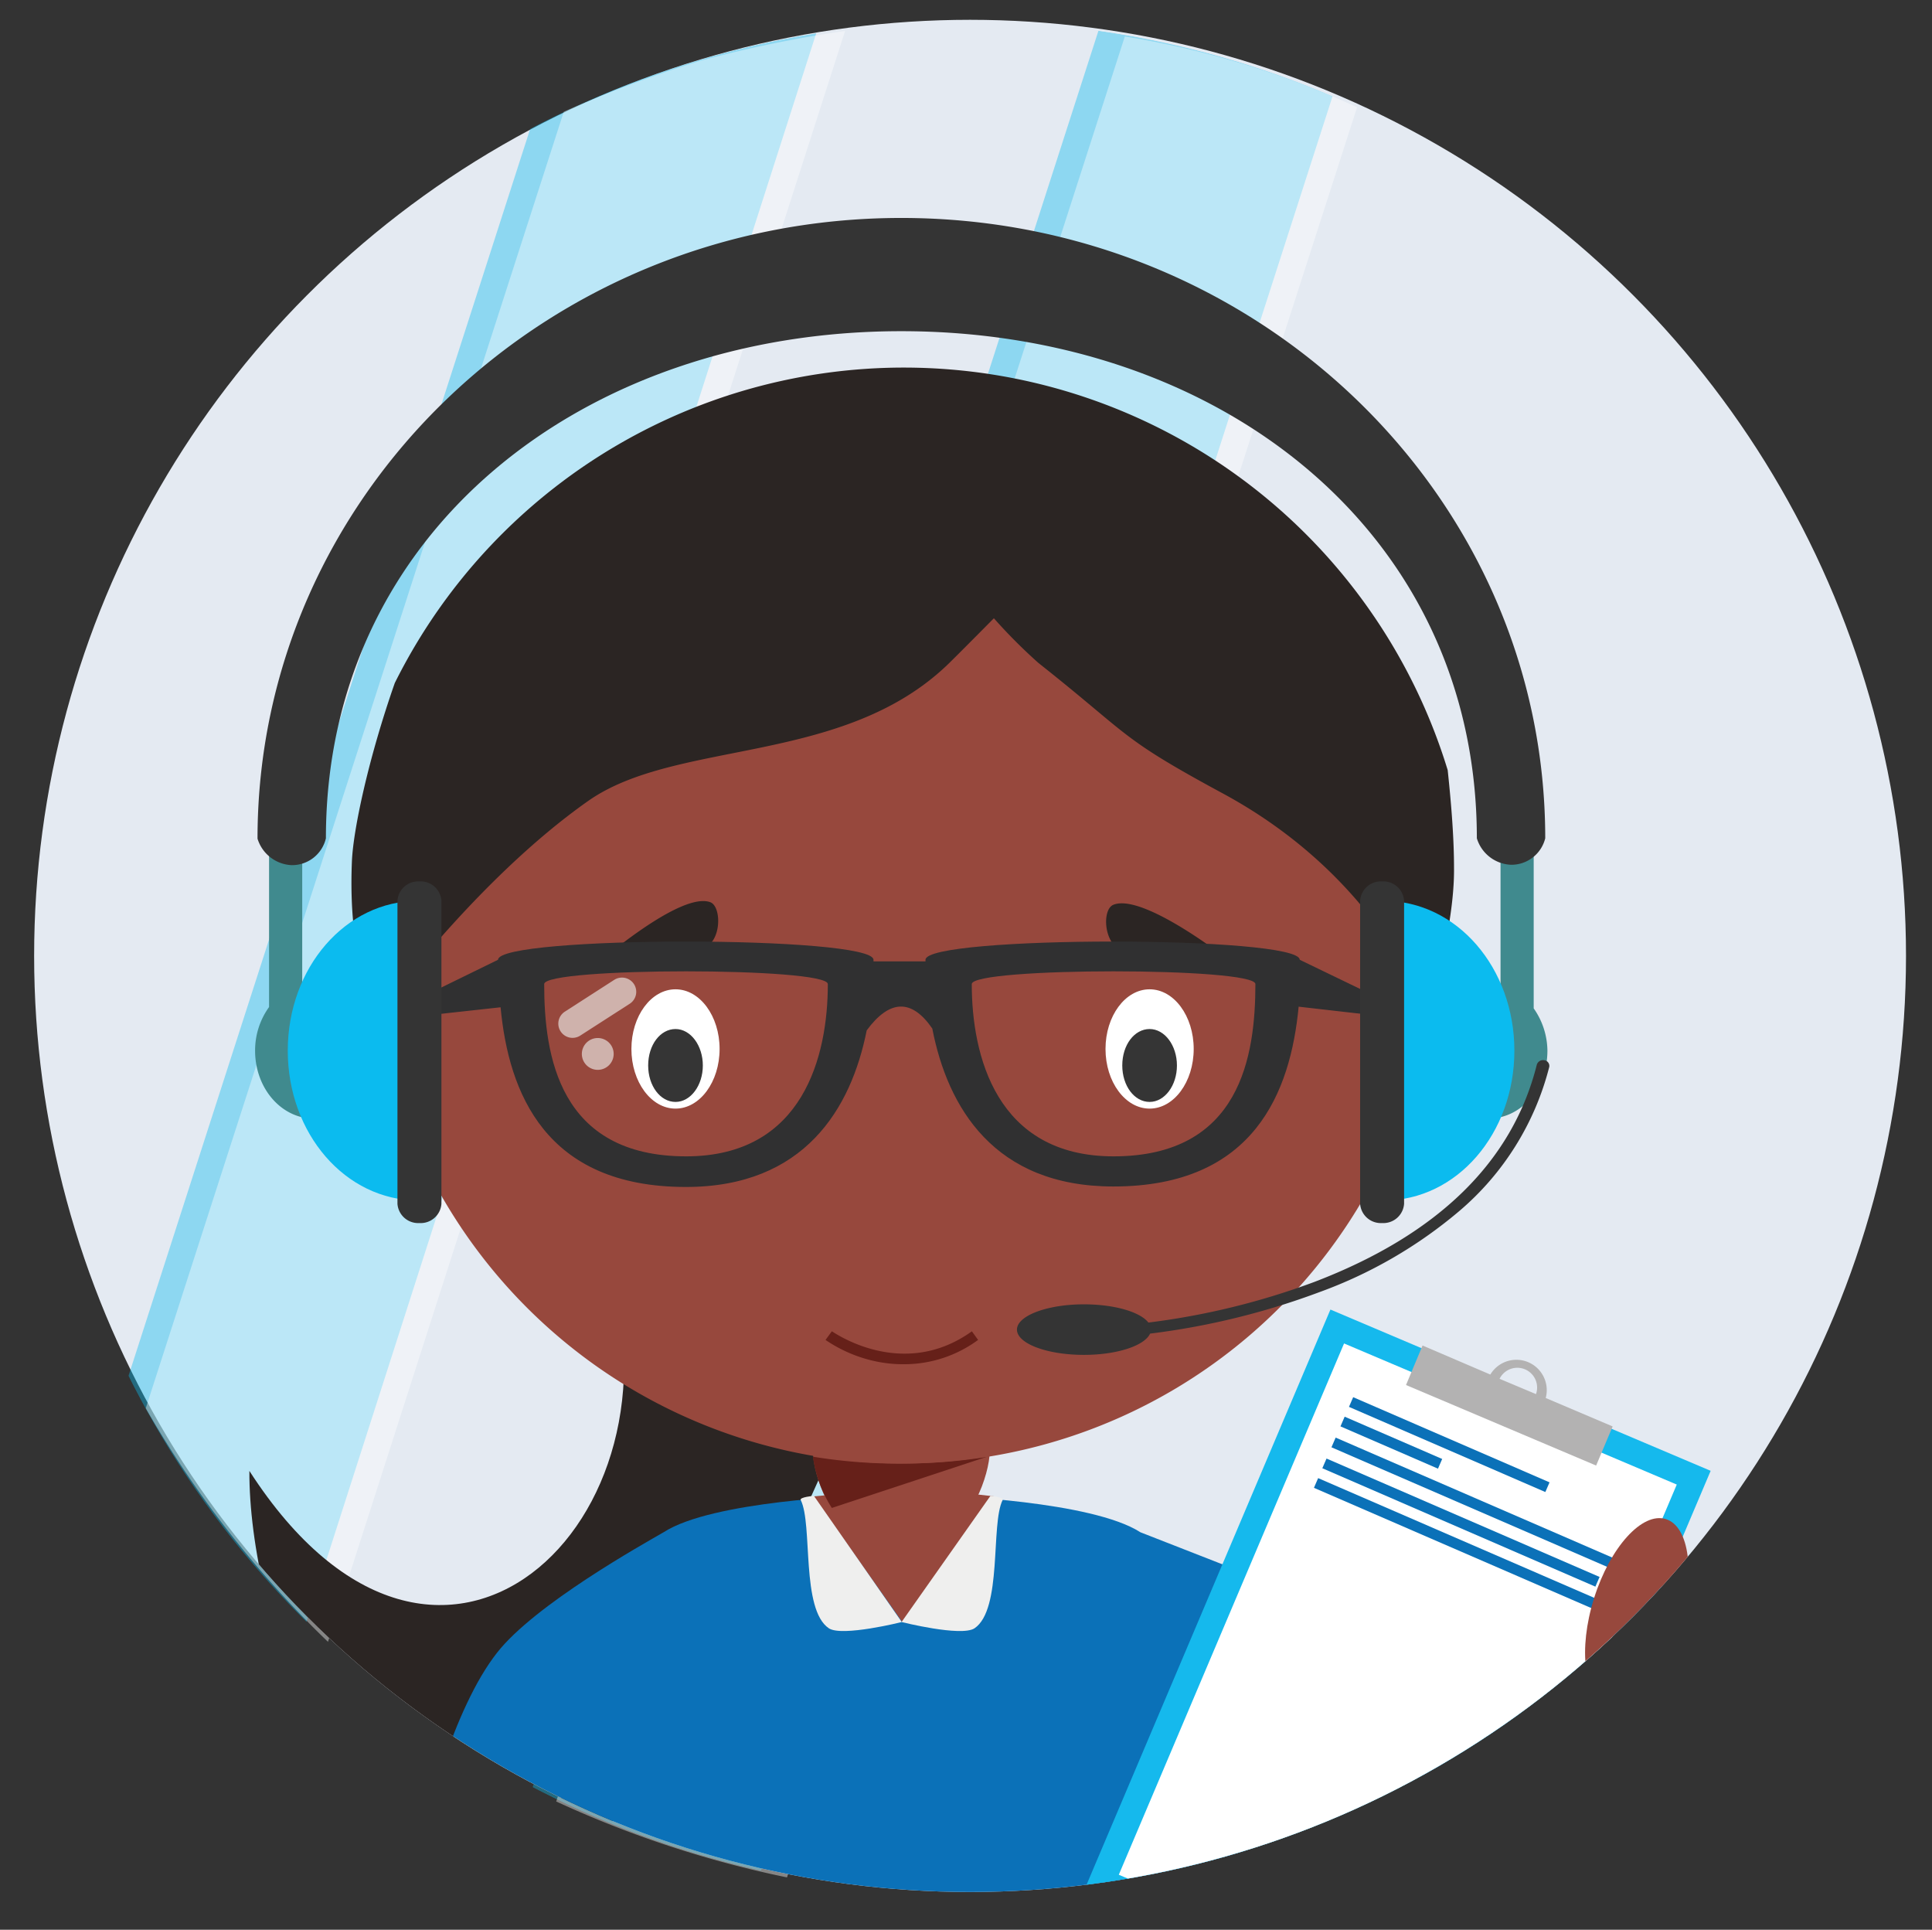
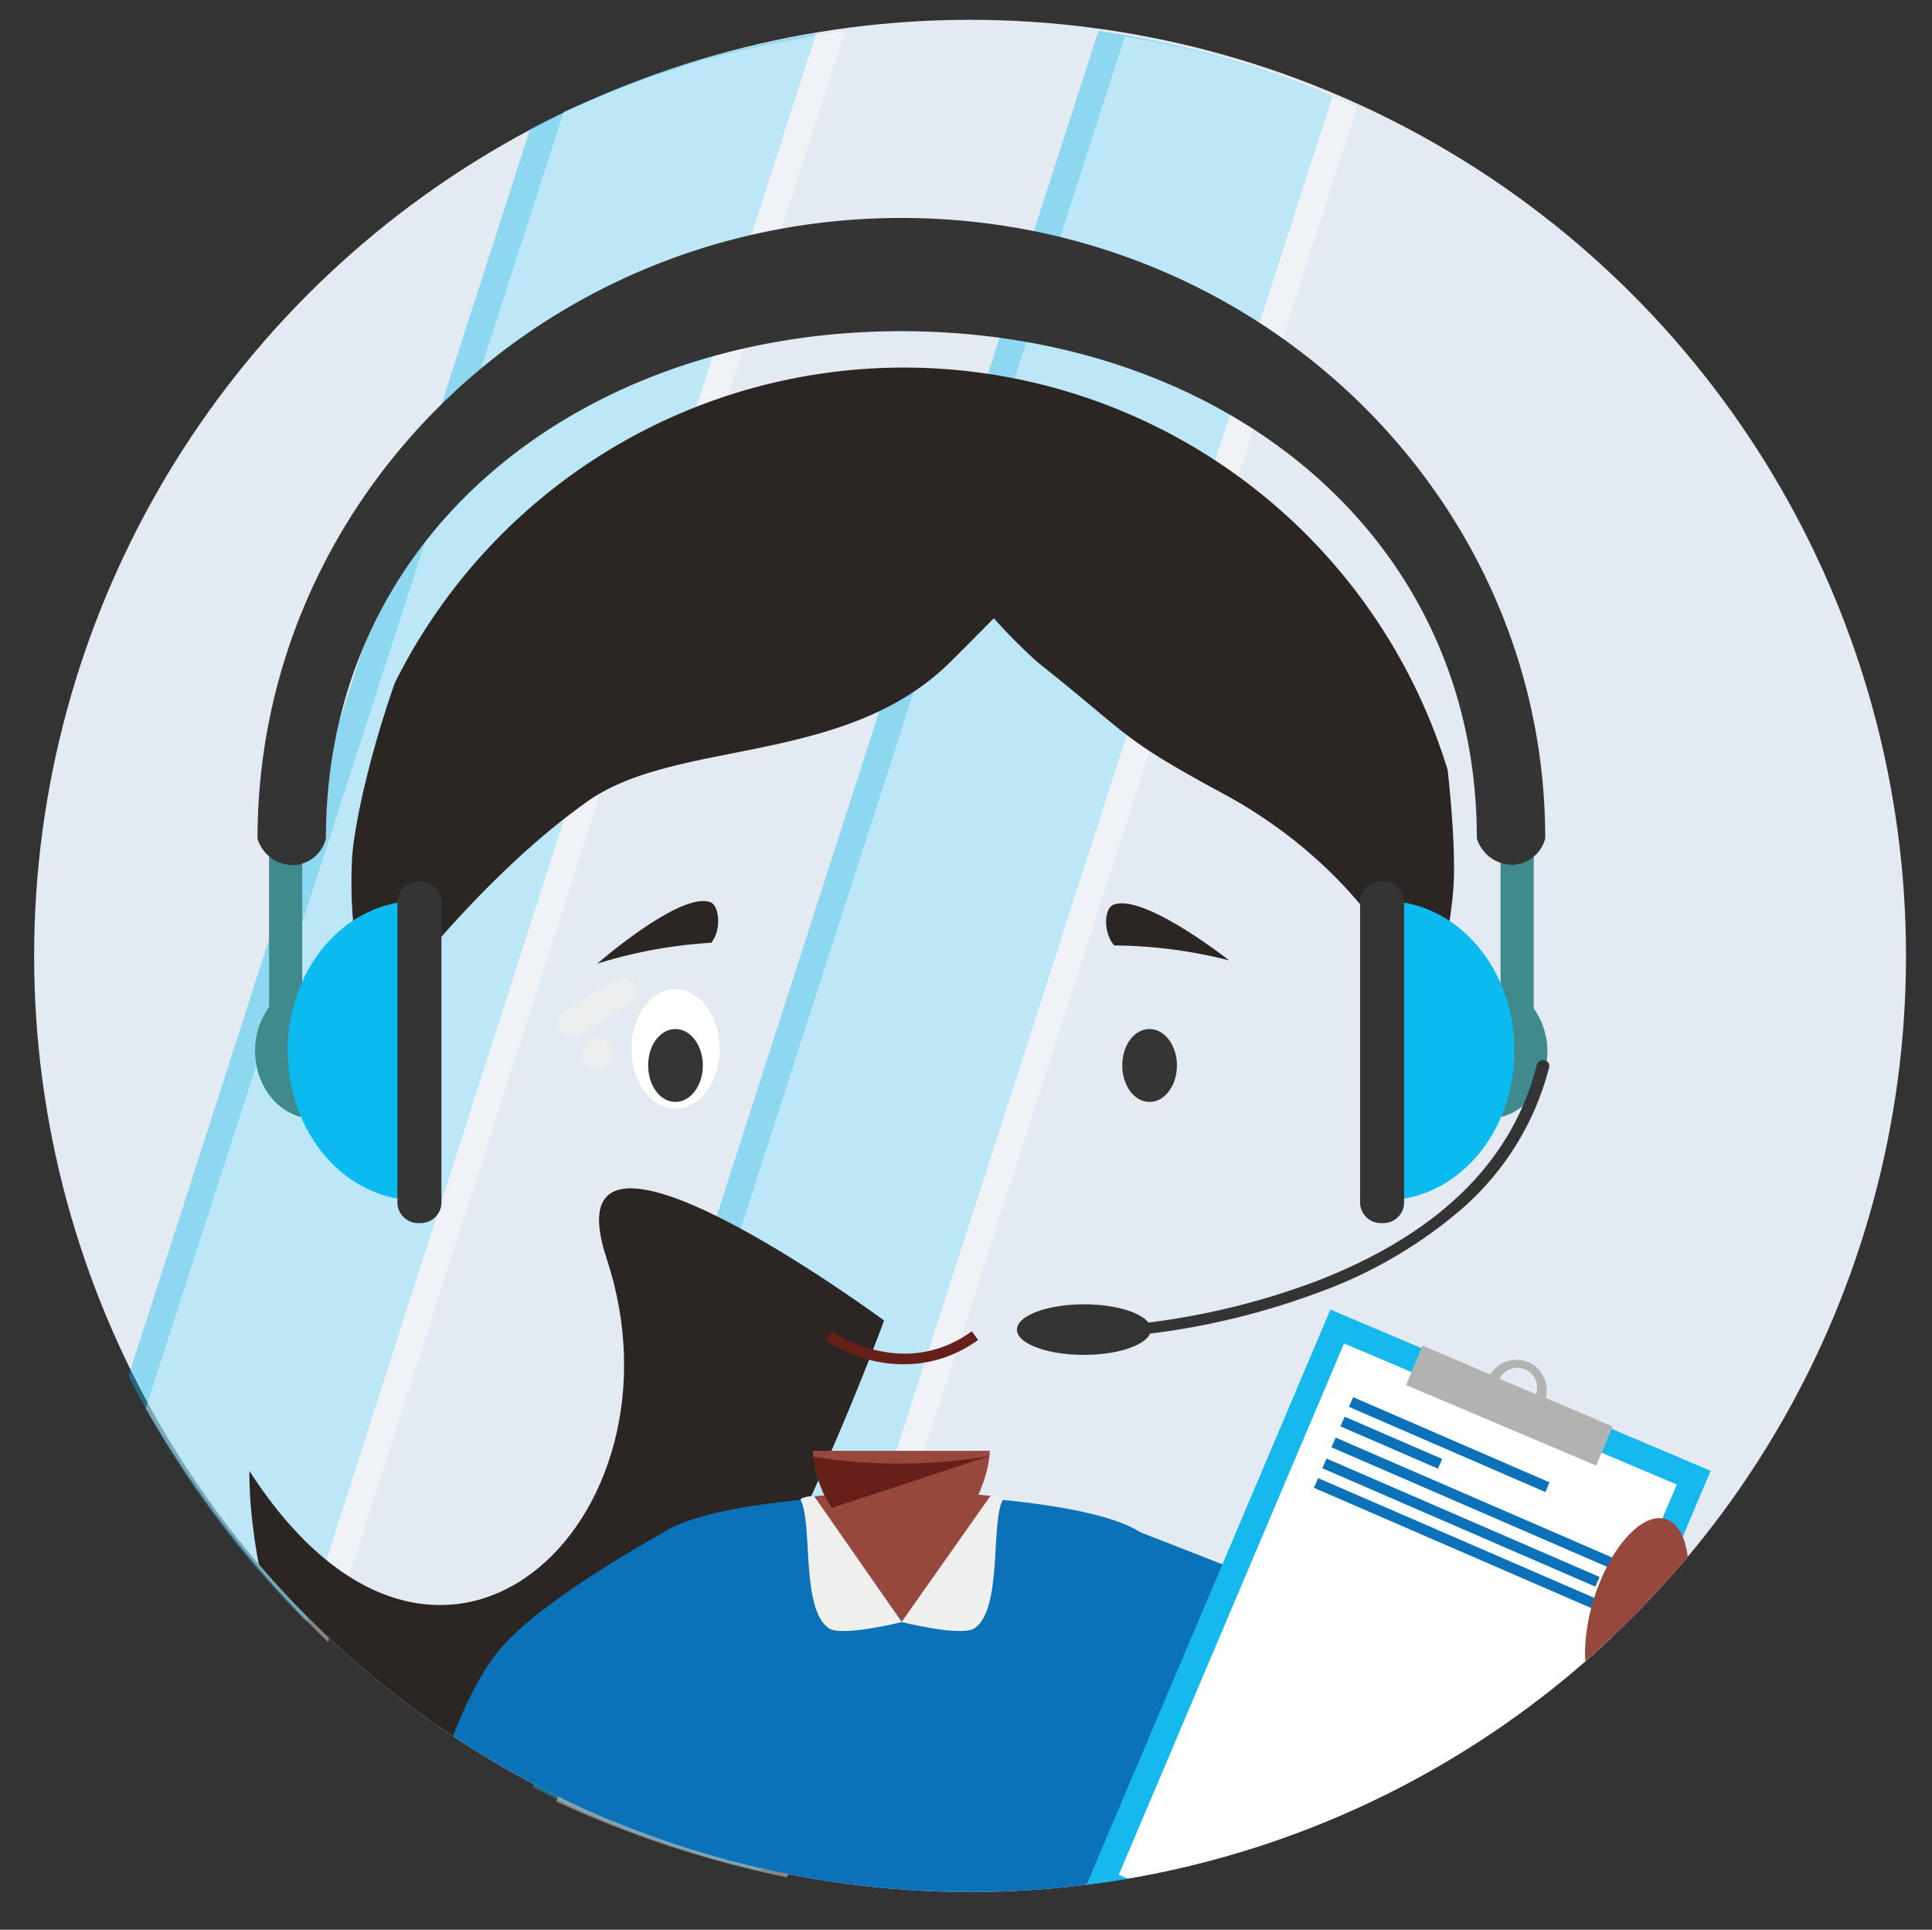
<svg xmlns="http://www.w3.org/2000/svg" viewBox="0 0 159.05 158.84">
  <rect x="0" y="0" width="159.05" height="158.84" fill="#333333" stroke="none" />
  <defs>
    <clipPath id="clip-path">
      <circle cx="79.49" cy="78.8" r="77.05" fill="none" />
    </clipPath>
    <clipPath id="clip-path-2">
      <circle cx="79.86" cy="78.68" r="77.05" fill="none" />
    </clipPath>
  </defs>
  <title>mia</title>
  <g id="HRO">
    <circle cx="79.86" cy="78.68" r="77.05" fill="#e4eaf2" />
    <g clip-path="url(#clip-path)">
      <g opacity="0.4">
        <polygon points="91.15 0.29 40.29 158.16 61.3 158.16 112.16 0.29 91.15 0.29" fill="#0bbbef" />
        <polygon points="46.97 0.29 -3.89 158.16 17.32 158.16 67.98 0.29 46.97 0.29" fill="#0bbbef" />
      </g>
    </g>
    <g opacity="0.4">
      <path d="M92.6,3,45.79,148.28a86.89,86.89,0,0,0,19,6.25L111.72,8.83A74,74,0,0,0,92.6,3Z" fill="#fff" />
      <path d="M46.41,9.2,12,115.91a85.8,85.8,0,0,0,15,19.23L69.57,2.55A101.47,101.47,0,0,0,57.66,5,99.43,99.43,0,0,0,46.41,9.2Z" fill="#fff" />
    </g>
    <g clip-path="url(#clip-path-2)">
      <path d="M20.53,121.07c15.65,24.28,36.52,4,29.42-17.44-5.15-15.58,22.83,5.06,22.83,5.06s-16.38,45.17-30.6,45.84S20.48,133.1,20.53,121.07Z" fill="#2b2523" />
      <path d="M40.7,136.65c-7,9-9.74,36-9.74,36h0l0-.12a10.55,10.55,0,0,0-1.75,4.91c-.48,4.52,1.69,8.46,4.83,8.79,2.06.22,4-1.16,5.28-3.39,1.16,1,2.32,1.34,3.14.9,1.54-.82,1.36-4.19-.41-7.53a12.85,12.85,0,0,0-2.31-3.17l-.21-.4s3.05-19.53,6.32-24.15c1.63-2.31,2.69-3.61,3.06-4.64a29.25,29.25,0,0,0,.76-3c1.05-4.64,6.79-15.1,6.79-15.1S44.12,132.28,40.7,136.65Z" fill="#fee0bc" />
      <path d="M40.33,172.06H30.8s3.07-27,10.1-36c3.11-4,12.11-9,13.73-9.94,4-2.6,16.11-3,16.11-3l3.36.1h.29l3.36-.1s12.13.42,16.13,3l20.26,7.92,10.63-12.34,9.15,4.5s-8.45,17.75-14.18,19.82c-4.43,1.61-17.75-3.66-18.88-4.17,4.48,19.39,3.88,48,3.88,48l0,30.64-61,.07V189.87s-.39-22.86,2.8-41.75l-.48.69C42.81,153.42,40.33,172.06,40.33,172.06Z" fill="#0b71b8" />
      <path d="M132.41,129.27c.94-1.81,1.51-3,1.51-3l-9.15-4.5-2.22,2.57Z" fill="#efefee" />
-       <path d="M74.28,133.51l7.58-10.34c-2.34-.28-4.1-.43-4.1-.43l-3.37.12h-.28l-3.37,0s-1.6.09-3.78.31Z" fill="#97483d" />
+       <path d="M74.28,133.51l7.58-10.34c-2.34-.28-4.1-.43-4.1-.43l-3.37.12h-.28l-3.37,0s-1.6.09-3.78.31" fill="#97483d" />
      <path d="M65.92,123.47c1,2,0,9,2.32,10.56,1.1.71,6-.52,6-.52L67,123.12S65.79,123.23,65.92,123.47Z" fill="#efefee" />
      <path d="M82.54,123.47c-1,2,0,9-2.32,10.56-1.1.71-6-.52-6-.52l7.32-10.39S82.67,123.23,82.54,123.47Z" fill="#efefee" />
      <path d="M70.62,125.79h7.15c2,0,3.71-4.31,3.71-6.37H66.92C66.92,121.48,68.57,125.79,70.62,125.79Z" fill="#97483d" />
      <path d="M68.48,124.12l12.94-4.27,0,0a44.11,44.11,0,0,1-7.41.62,43.58,43.58,0,0,1-7.09-.57A10.54,10.54,0,0,0,68.48,124.12Z" fill="#662019" />
-       <path d="M31.06,83.24a44.5,44.5,0,0,1-.49-6.58,43.79,43.79,0,1,1,87.13,6.28,8,8,0,0,1,4.23,7,8.2,8.2,0,0,1-8.36,8c-.31,0-.62,0-.92,0A43.81,43.81,0,0,1,36.1,98h-.4a8.2,8.2,0,0,1-8.36-8A8,8,0,0,1,31.06,83.24Z" fill="#97483d" />
      <path d="M74.42,112.29a10.26,10.26,0,0,0,6.1-2l-.51-.71c-5.77,4.14-11.48,0-11.53,0l-.52.71A11.64,11.64,0,0,0,71.85,112,10.9,10.9,0,0,0,74.42,112.29Z" fill="#662019" />
-       <ellipse cx="94.64" cy="86.34" rx="3.63" ry="4.91" fill="#fff" />
      <ellipse cx="55.61" cy="86.34" rx="3.63" ry="4.91" fill="#fff" />
      <path d="M92.39,87.7c0,1.68,1,3,2.25,3s2.25-1.36,2.25-3-1-3-2.25-3S92.39,86,92.39,87.7Z" fill="#353535" />
      <path d="M53.36,87.7c0,1.68,1,3,2.25,3s2.25-1.36,2.25-3-1-3-2.25-3S53.36,86,53.36,87.7Z" fill="#353535" />
      <path d="M101.19,79.05a39.37,39.37,0,0,0-9.46-1.23c-.9-1-.86-3-.09-3.34C94.08,73.45,101.19,79.05,101.19,79.05Z" fill="#2b2523" />
      <path d="M49.17,79.32a39.2,39.2,0,0,1,9.38-1.72c.85-1,.7-3.06-.08-3.34C56,73.36,49.17,79.32,49.17,79.32Z" fill="#2b2523" />
      <path d="M119.7,71.39c0-2.28-.2-5-.52-8A46.81,46.81,0,0,0,32.5,56.22c-2.12,6.05-3.42,12-3.53,14.69-.38,9.31,2.32,12.4,2.32,12.4s7.85-10.86,17.14-17.39c7.3-5.12,21.06-2.87,29.72-11.35.77-.75,3.67-3.68,3.67-3.68a44.12,44.12,0,0,0,3.67,3.68c7.7,6.09,6.56,6.08,15.2,10.75,13.25,7.17,16.8,18.3,16.8,18.3S119.77,76.5,119.7,71.39Z" fill="#2b2523" />
    </g>
    <g clip-path="url(#clip-path-2)">
      <rect x="87.3" y="122.53" width="54.5" height="34" transform="translate(-58.64 190.5) rotate(-67.02)" fill="#15b9ed" />
      <rect x="91.33" y="123.39" width="47.5" height="29.75" transform="translate(-57.15 190.22) rotate(-67.02)" fill="#fff" />
      <path d="M117.11,110.75,115.75,114l15.65,6.63,1.36-3.22-5.51-2.34a2.5,2.5,0,0,0-4.56-1.93Zm9.34,4-3-1.26a1.63,1.63,0,0,1,3,1.26Z" fill="#b3b2b2" />
      <rect x="118.88" y="110.11" width="0.87" height="17.62" transform="translate(-37.26 181.07) rotate(-66.56)" fill="#0b71b8" />
      <rect x="114.11" y="114.38" width="0.87" height="8.75" transform="translate(-39.98 176.6) rotate(-66.56)" fill="#0b71b8" />
      <rect x="120.88" y="111.17" width="0.87" height="25.12" transform="translate(-40.47 185.81) rotate(-66.56)" fill="#0b71b8" />
      <rect x="119.84" y="113.08" width="0.87" height="24.5" transform="translate(-42.56 185.82) rotate(-66.56)" fill="#0b71b8" />
      <rect x="119.43" y="114.5" width="0.87" height="25.12" transform="translate(-44.39 186.49) rotate(-66.56)" fill="#0b71b8" />
      <ellipse cx="134.75" cy="132.65" rx="7.99" ry="3.69" transform="translate(-32.19 221.46) rotate(-72.56)" fill="#97483d" />
    </g>
-     <path d="M117.5,84.07,107,79h0c0-2-30.81-2-30.81,0v.13H71.91V79c0-2-30.91-2-30.91,0v0L30.63,84.07l10.58-1.16c.66,7,3.66,14.79,15.26,14.79,9.75,0,13.6-6.45,14.88-12.89,1.88-2.55,3.7-2.62,5.4-.15,1.26,6.49,5.09,13,14.91,13,11.61,0,14.58-7.8,15.25-14.8Zm-61,11.11C46,95.18,44.8,86.85,44.8,81c0-1.4,23.35-1.4,23.35,0C68.15,86.85,66.17,95.18,56.48,95.18Zm35.18,0C82,95.18,80,86.85,80,81c0-1.4,23.35-1.4,23.35,0C103.34,86.85,102.17,95.18,91.66,95.18Z" fill="#303031" />
    <g opacity="0.63">
      <path d="M52.19,81a1.17,1.17,0,0,1-.35,1.62l-4.07,2.62a1.17,1.17,0,0,1-1.62-.35h0a1.17,1.17,0,0,1,.35-1.62l4.07-2.62a1.18,1.18,0,0,1,1.62.35Z" fill="#efefee" />
      <path d="M50.52,86.75a1.31,1.31,0,1,1-1.3-1.31A1.31,1.31,0,0,1,50.52,86.75Z" fill="#efefee" />
    </g>
  </g>
  <g id="I-Post_copy" data-name="I-Post copy">
    <path d="M24.88,81V62.22H22.15V82.89A6.12,6.12,0,0,0,21,86.48c0,3.09,2.15,5.6,4.88,5.6V80.88A4.24,4.24,0,0,0,24.88,81Z" fill="#408a8e" />
    <path d="M34.42,98.81c-6,0-10.73-5.52-10.73-12.33s4.74-12.33,10.73-12.33Z" fill="#0bbbef" />
    <path d="M36.34,99.08a1.71,1.71,0,0,1-1.81,1.59h0a1.71,1.71,0,0,1-1.81-1.59V74.14a1.71,1.71,0,0,1,1.81-1.59h0a1.71,1.71,0,0,1,1.81,1.59Z" fill="#343434" />
    <path d="M126.26,83V62.22h-2.73V81a4.29,4.29,0,0,0-1-.13v11.2c2.73,0,4.86-2.51,4.86-5.6A6.17,6.17,0,0,0,126.26,83Z" fill="#408a8e" />
    <path d="M113.94,98.81c6,0,10.73-5.52,10.73-12.33s-4.74-12.33-10.73-12.33Z" fill="#0bbbef" />
    <path d="M115.59,99.08a1.71,1.71,0,0,1-1.81,1.59h0a1.71,1.71,0,0,1-1.81-1.59V74.14a1.71,1.71,0,0,1,1.81-1.59h0a1.71,1.71,0,0,1,1.81,1.59Z" fill="#343434" />
    <path d="M127.14,87.27a.54.54,0,0,0-.62.35c-2,8-8.14,14-18.3,17.89a60.3,60.3,0,0,1-13.68,3.35c-.67-.87-2.79-1.5-5.31-1.5-3,0-5.51.93-5.51,2.08s2.47,2.08,5.51,2.08c2.75,0,5-.76,5.45-1.75a61.15,61.15,0,0,0,13.93-3.41,37.69,37.69,0,0,0,11.48-6.64,23,23,0,0,0,7.45-11.9A.47.47,0,0,0,127.14,87.27Z" fill="#343434" />
    <path d="M74.2,17.94c-29.27,0-53,22.88-53,51.09A3.08,3.08,0,0,0,24,71.21,2.86,2.86,0,0,0,26.83,69C26.83,43.81,48,27.26,74.2,27.26S121.58,43.81,121.58,69a3.07,3.07,0,0,0,2.83,2.18,2.87,2.87,0,0,0,2.8-2.18C127.21,40.82,103.48,17.94,74.2,17.94Z" fill="#343434" />
  </g>
</svg>